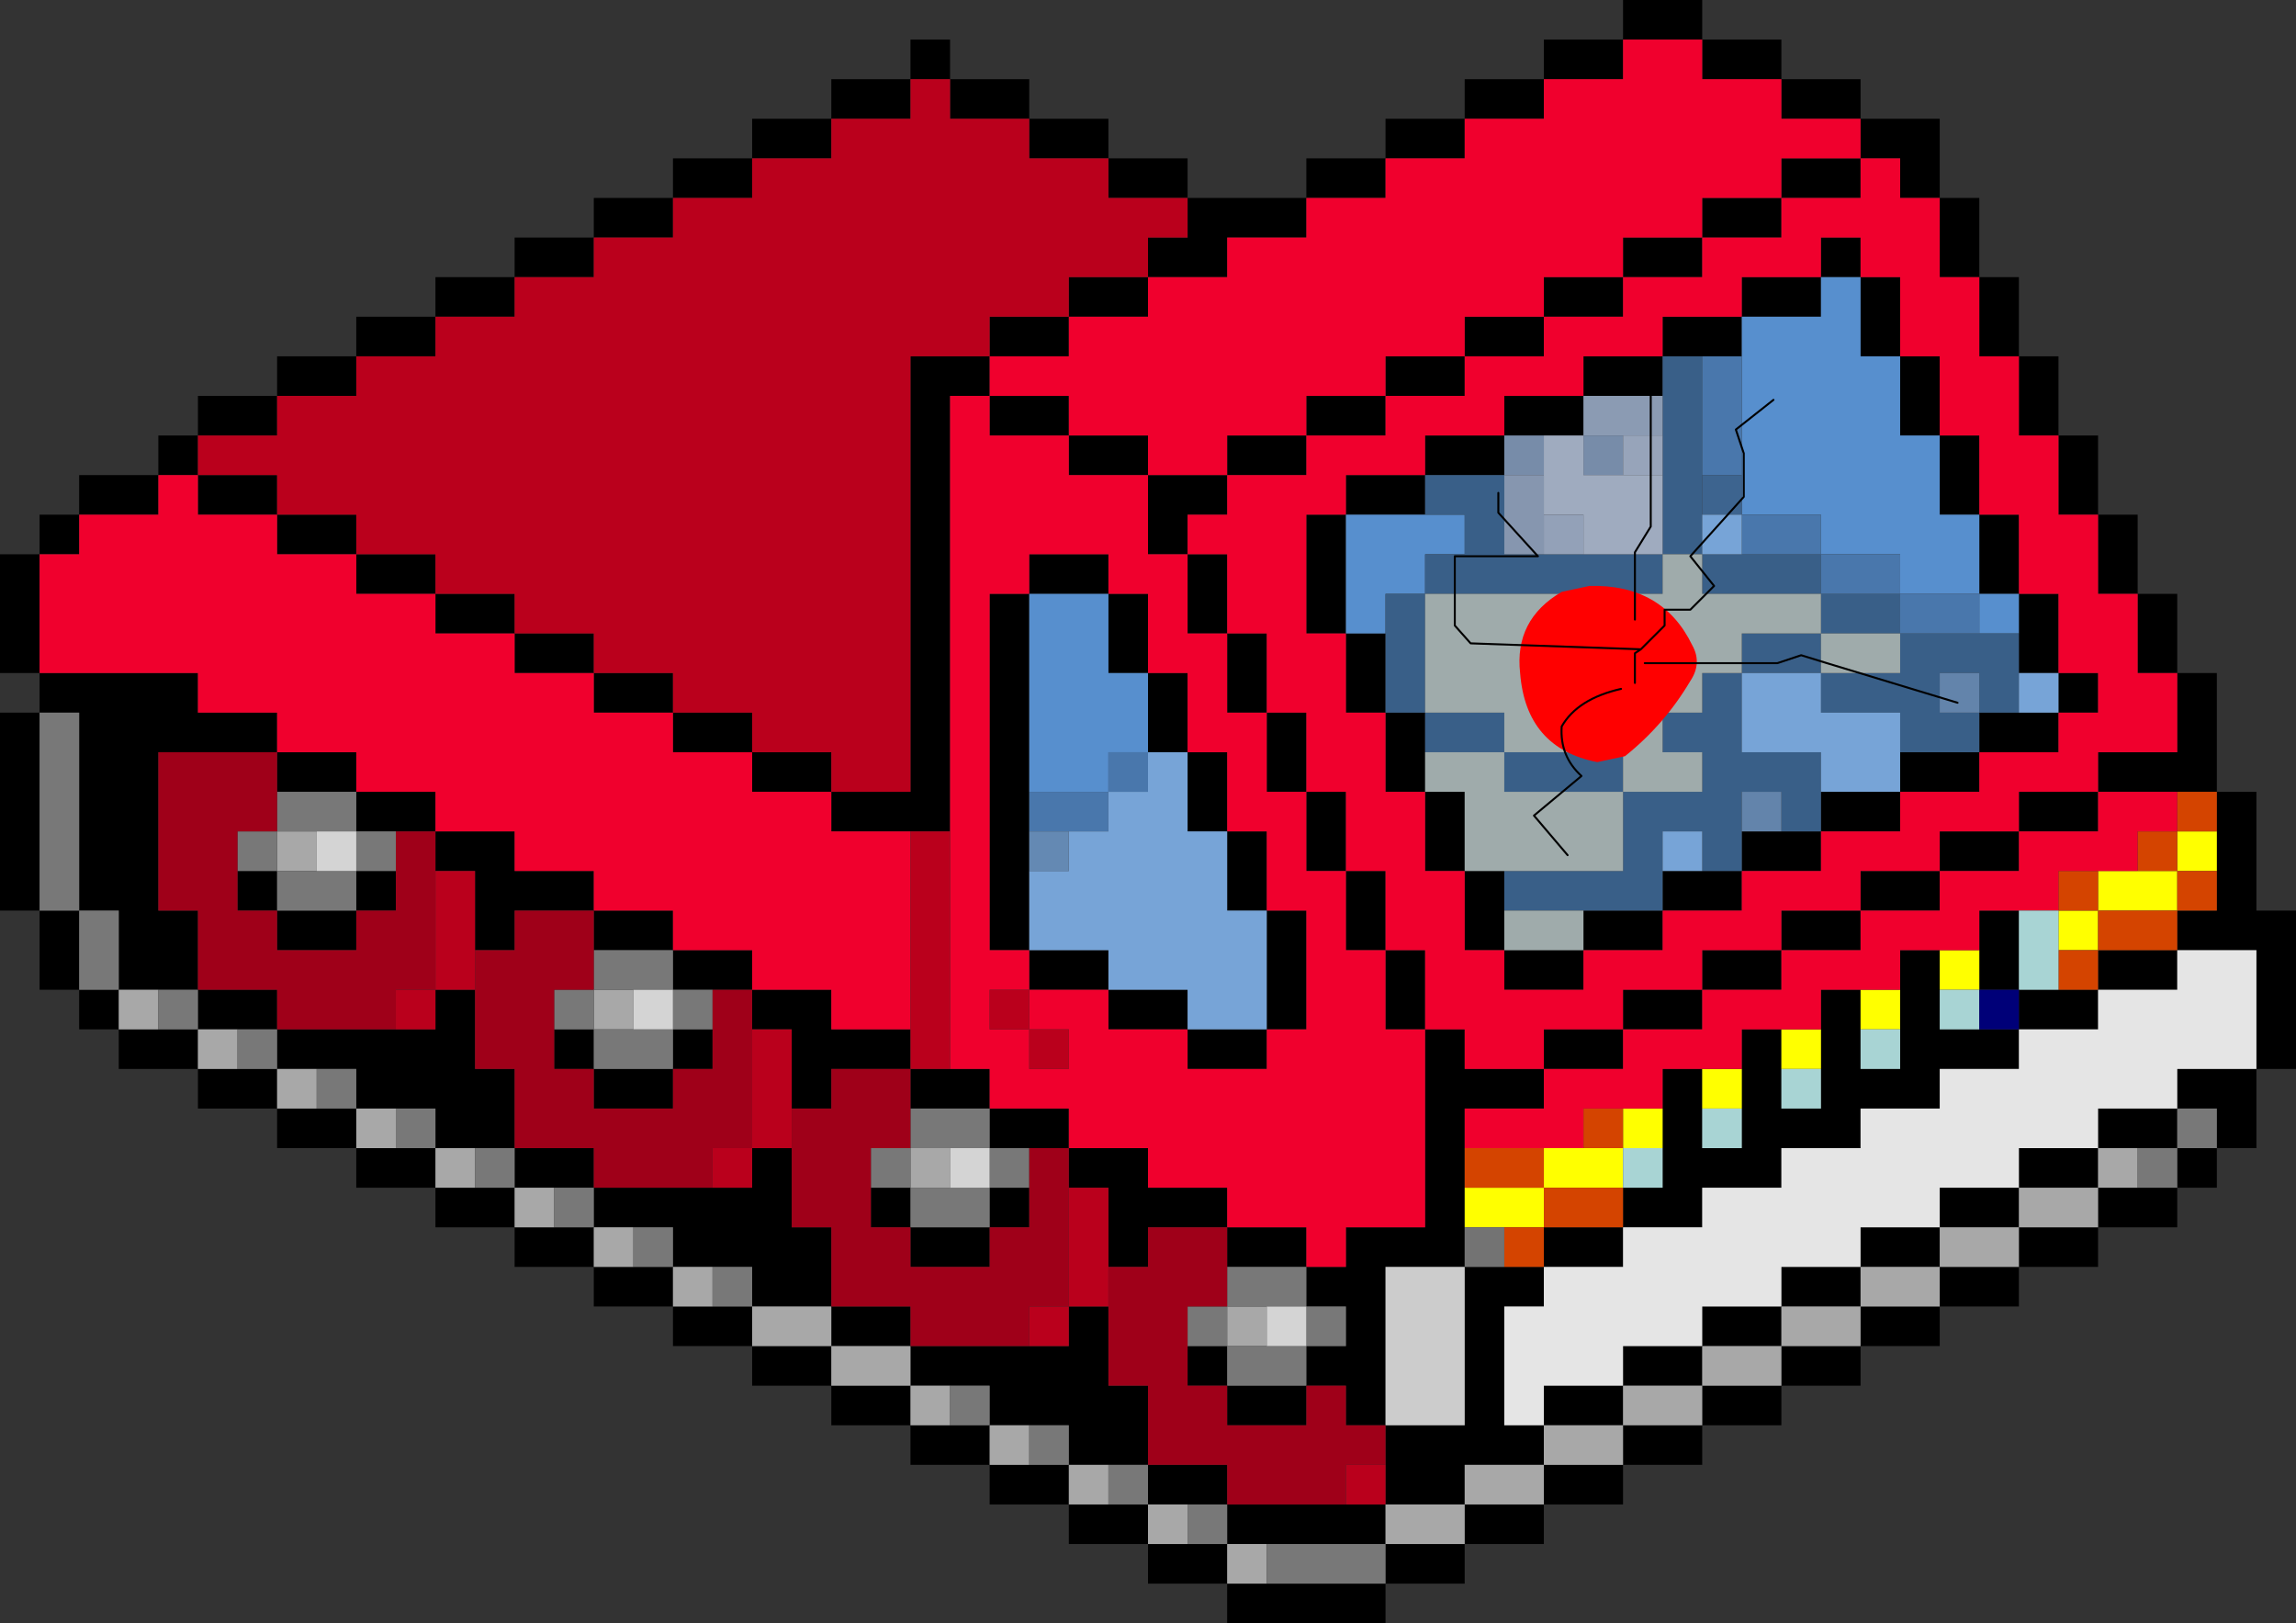
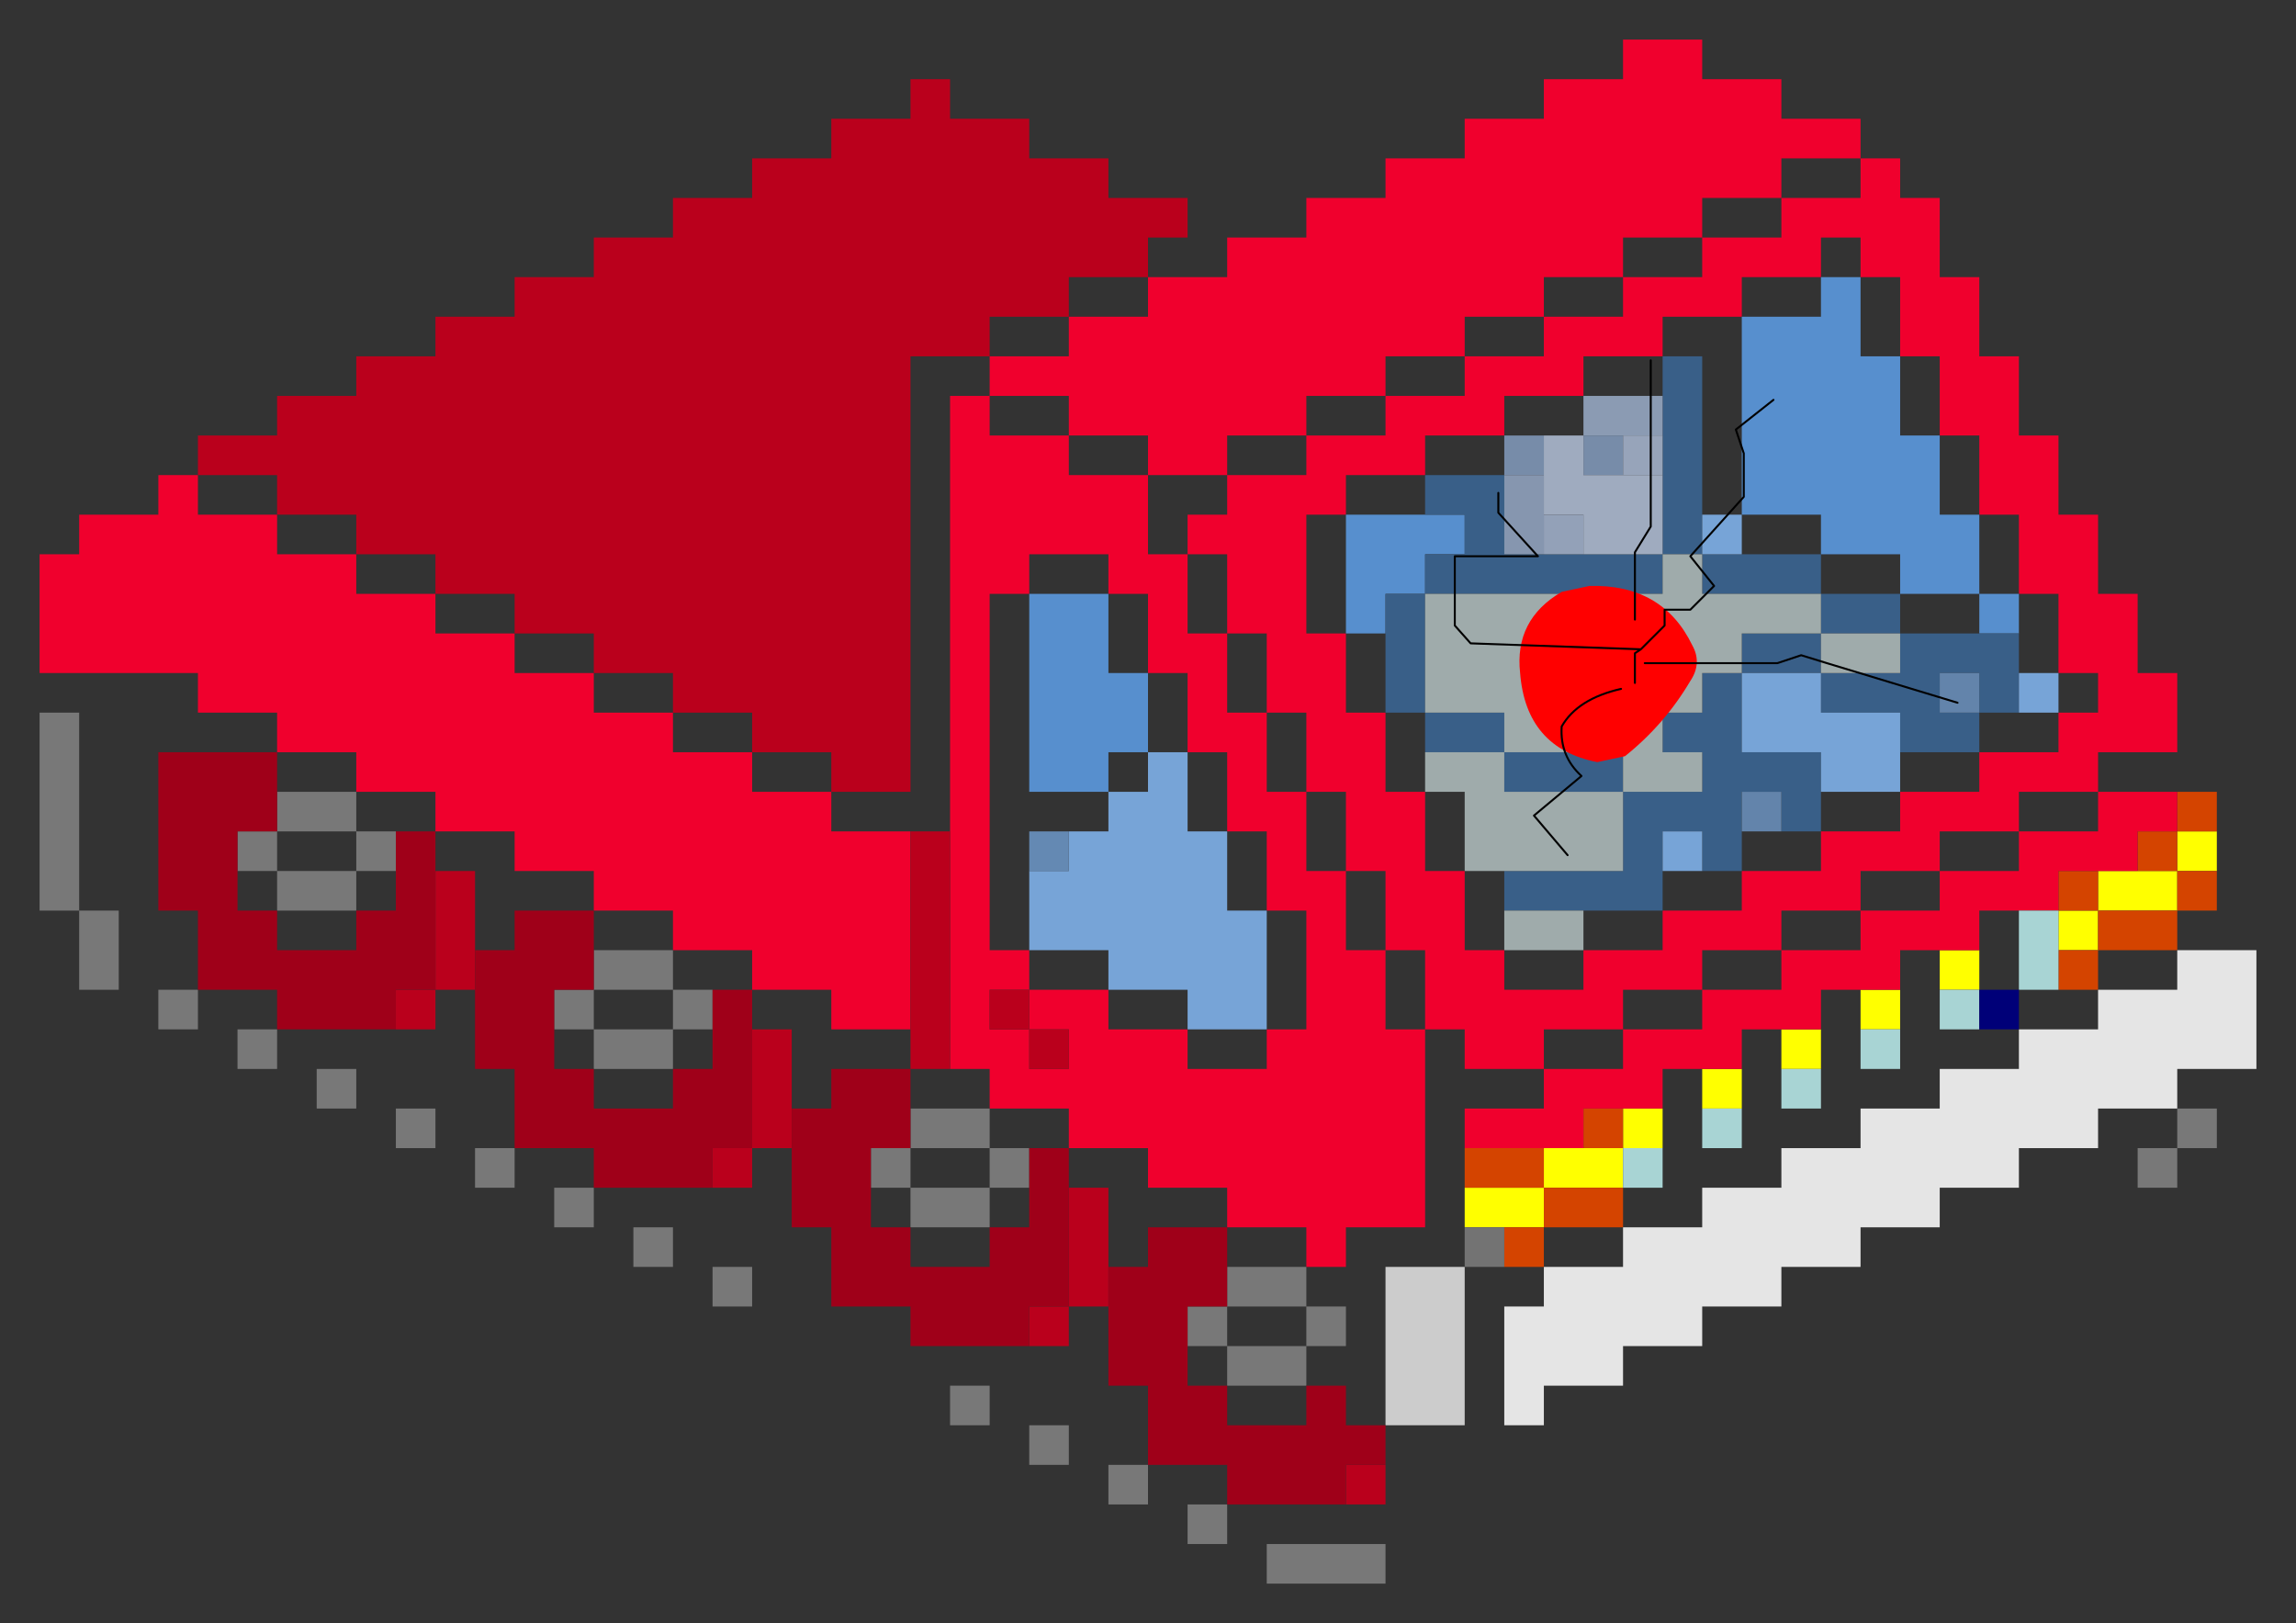
<svg xmlns="http://www.w3.org/2000/svg" height="41.0px" width="58.0px">
  <rect width="100%" height="100%" fill="#333333" stroke="none" />
  <g transform="matrix(1.0, 0.0, 0.0, 1.0, 24.05, 24.55)">
-     <path d="M16.95 -23.55 L16.95 -22.55 14.95 -22.55 14.95 -21.55 12.95 -21.55 12.95 -20.55 10.95 -20.55 10.95 -19.55 8.95 -19.55 8.95 -18.55 6.95 -18.55 6.95 -17.55 4.95 -17.55 4.95 -16.55 2.95 -16.55 2.95 -15.55 0.95 -15.55 0.95 -14.55 2.95 -14.55 2.95 -13.55 4.95 -13.55 4.95 -12.55 6.95 -12.55 6.95 -13.55 8.95 -13.55 8.95 -14.55 10.95 -14.55 10.95 -15.55 12.95 -15.55 12.95 -16.55 14.95 -16.55 14.95 -17.55 16.95 -17.55 16.95 -18.55 18.95 -18.55 18.95 -19.55 20.95 -19.55 20.95 -20.55 22.95 -20.55 22.95 -21.55 20.95 -21.55 20.95 -22.55 18.95 -22.55 18.95 -23.55 16.95 -23.55 16.95 -24.55 18.95 -24.55 18.95 -23.55 20.95 -23.55 20.95 -22.55 22.95 -22.55 22.95 -21.55 24.95 -21.55 24.95 -19.55 25.95 -19.55 25.95 -17.55 26.95 -17.55 26.95 -15.55 27.95 -15.55 27.95 -13.55 28.95 -13.55 28.95 -11.55 29.95 -11.55 29.95 -9.55 30.95 -9.55 30.95 -7.55 31.95 -7.55 31.95 -4.55 32.95 -4.55 32.95 -1.55 33.95 -1.55 33.95 2.45 32.95 2.45 32.95 4.45 31.95 4.45 31.95 5.45 30.95 5.45 30.95 6.45 28.95 6.45 28.95 7.45 26.95 7.45 26.95 8.45 24.95 8.45 24.95 9.45 22.95 9.45 22.95 10.45 20.95 10.45 20.95 11.45 18.95 11.45 18.95 12.45 16.95 12.45 16.95 13.45 14.95 13.45 14.95 14.45 12.95 14.45 12.95 15.45 10.95 15.45 10.95 16.45 6.95 16.45 6.95 15.45 4.95 15.45 4.95 14.45 2.95 14.45 2.95 13.45 0.95 13.45 0.95 12.45 -1.05 12.45 -1.05 11.45 -3.05 11.45 -3.05 10.45 -5.05 10.45 -5.05 9.45 -7.05 9.45 -7.05 8.45 -9.05 8.45 -9.05 7.45 -11.05 7.45 -11.05 6.45 -13.05 6.45 -13.05 5.45 -15.05 5.45 -15.05 4.45 -17.05 4.45 -17.05 3.45 -19.05 3.45 -19.05 2.45 -21.05 2.45 -21.05 1.45 -22.05 1.45 -22.05 0.45 -23.05 0.45 -23.05 -1.55 -24.05 -1.55 -24.05 -6.55 -23.05 -6.55 -23.05 -7.55 -24.05 -7.55 -24.05 -10.55 -23.05 -10.55 -23.05 -11.55 -22.05 -11.55 -22.05 -12.55 -20.05 -12.55 -20.05 -13.55 -19.05 -13.55 -19.05 -14.55 -17.05 -14.55 -17.05 -15.55 -15.05 -15.55 -15.05 -16.55 -13.05 -16.55 -13.05 -17.55 -11.05 -17.55 -11.05 -18.55 -9.05 -18.55 -9.05 -19.55 -7.05 -19.55 -7.05 -20.55 -5.05 -20.55 -5.05 -21.55 -3.05 -21.55 -3.05 -22.55 -1.05 -22.55 -1.05 -23.55 -0.05 -23.55 -0.05 -22.55 1.95 -22.55 1.95 -21.55 3.95 -21.55 3.95 -20.55 5.95 -20.55 5.95 -19.55 8.95 -19.55 8.95 -20.55 10.95 -20.55 10.95 -21.55 12.95 -21.55 12.95 -22.55 14.95 -22.55 14.95 -23.55 16.95 -23.55 M19.95 -16.55 L19.95 -17.55 21.95 -17.55 21.95 -18.55 22.95 -18.55 22.95 -17.55 23.95 -17.55 23.95 -15.55 24.95 -15.55 24.95 -13.55 25.95 -13.55 25.95 -11.55 26.95 -11.55 26.95 -9.55 27.95 -9.55 27.95 -7.55 28.95 -7.55 28.95 -6.55 27.95 -6.55 27.95 -5.55 25.95 -5.55 25.95 -4.55 23.95 -4.55 23.95 -3.55 21.95 -3.55 21.95 -2.55 19.95 -2.55 19.95 -1.55 17.95 -1.55 17.95 -0.55 15.95 -0.55 15.95 0.45 13.95 0.45 13.95 -0.55 12.95 -0.55 12.95 -2.55 11.95 -2.55 11.95 -4.55 10.95 -4.55 10.95 -6.55 9.95 -6.55 9.95 -8.55 8.95 -8.55 8.95 -11.55 9.95 -11.55 9.95 -12.55 11.95 -12.55 11.95 -13.55 13.95 -13.55 13.95 -14.55 15.95 -14.55 15.95 -15.55 17.95 -15.55 17.95 -16.55 19.95 -16.55 19.95 -15.55 18.95 -15.55 17.95 -15.55 17.95 -14.55 15.95 -14.55 15.95 -13.55 14.95 -13.55 13.95 -13.55 13.95 -12.55 11.95 -12.55 11.95 -11.55 9.95 -11.55 9.95 -8.55 10.95 -8.55 10.95 -6.55 11.95 -6.55 11.95 -5.55 11.95 -4.55 12.95 -4.55 12.95 -2.55 13.95 -2.55 13.95 -1.55 13.95 -0.55 15.95 -0.55 15.95 -1.55 17.95 -1.55 17.95 -2.55 18.95 -2.55 19.95 -2.55 19.95 -3.55 20.95 -3.55 21.95 -3.55 21.95 -4.55 23.95 -4.55 23.95 -5.55 25.95 -5.55 25.95 -6.55 26.95 -6.55 27.95 -6.55 27.95 -7.55 26.95 -7.55 26.95 -8.55 26.95 -9.55 25.95 -9.55 25.95 -11.55 24.95 -11.55 24.95 -13.55 23.95 -13.55 23.95 -15.55 22.95 -15.55 22.95 -17.55 21.95 -17.55 21.95 -16.55 19.95 -16.55 M16.95 -16.55 L14.95 -16.55 14.95 -15.55 12.95 -15.55 12.95 -14.55 10.95 -14.55 10.95 -13.55 8.95 -13.55 8.95 -12.55 6.95 -12.55 6.95 -11.55 5.95 -11.55 5.95 -10.55 6.95 -10.55 6.95 -8.55 7.95 -8.55 7.95 -6.55 8.95 -6.55 8.95 -4.55 9.95 -4.55 9.95 -2.55 10.95 -2.55 10.95 -0.55 11.95 -0.55 11.95 1.45 12.95 1.45 12.95 2.45 14.95 2.45 14.95 1.45 16.95 1.45 16.95 0.45 18.95 0.45 18.95 -0.55 20.95 -0.55 20.95 -1.55 22.95 -1.55 22.95 -2.55 24.95 -2.55 24.95 -3.55 26.95 -3.55 26.95 -4.55 28.95 -4.55 28.95 -5.55 30.95 -5.55 30.95 -7.55 29.95 -7.55 29.95 -9.55 28.95 -9.55 28.95 -11.55 27.95 -11.55 27.95 -13.55 26.95 -13.55 26.95 -15.55 25.95 -15.55 25.95 -17.55 24.95 -17.55 24.95 -19.55 23.95 -19.55 23.95 -20.55 22.95 -20.55 22.95 -19.55 20.95 -19.55 20.95 -18.55 18.95 -18.55 18.95 -17.55 16.95 -17.55 16.95 -16.55 M5.95 -18.55 L5.95 -19.55 3.95 -19.55 3.95 -20.55 1.95 -20.55 1.95 -21.55 -0.05 -21.55 -0.05 -22.55 -1.05 -22.55 -1.05 -21.55 -3.05 -21.55 -3.05 -20.55 -5.05 -20.55 -5.05 -19.55 -7.05 -19.55 -7.05 -18.55 -9.05 -18.55 -9.05 -17.55 -11.05 -17.55 -11.05 -16.55 -13.05 -16.55 -13.05 -15.55 -15.05 -15.55 -15.05 -14.55 -17.05 -14.55 -17.05 -13.55 -19.05 -13.55 -19.05 -12.55 -17.05 -12.55 -17.05 -11.55 -15.05 -11.55 -15.05 -10.55 -13.05 -10.55 -13.05 -9.55 -11.05 -9.55 -11.05 -8.55 -9.05 -8.55 -9.05 -7.55 -7.05 -7.55 -7.05 -6.55 -5.05 -6.55 -5.05 -5.55 -3.05 -5.55 -3.05 -4.55 -1.05 -4.55 -1.05 -15.55 0.95 -15.55 0.95 -16.55 2.95 -16.55 2.95 -17.55 4.95 -17.55 4.95 -18.55 5.95 -18.55 M-0.05 2.45 L0.95 2.45 0.95 3.45 2.95 3.45 2.95 4.45 4.95 4.45 4.95 5.45 6.95 5.45 6.95 6.45 8.95 6.45 8.95 7.45 9.95 7.45 9.95 6.45 11.95 6.45 11.95 1.45 10.95 1.45 10.95 -0.55 9.95 -0.55 9.95 -2.55 8.95 -2.55 8.95 -4.55 7.95 -4.55 7.95 -6.55 6.95 -6.55 6.95 -8.55 5.95 -8.55 5.95 -10.55 4.95 -10.55 4.95 -12.55 2.95 -12.55 2.95 -13.55 0.95 -13.55 0.95 -14.55 -0.05 -14.55 -0.05 -3.55 -1.05 -3.55 -3.05 -3.55 -3.05 -4.55 -5.05 -4.55 -5.05 -5.55 -7.05 -5.55 -7.05 -6.55 -9.05 -6.55 -9.05 -7.55 -11.05 -7.55 -11.05 -8.55 -13.05 -8.55 -13.05 -9.55 -15.05 -9.55 -15.05 -10.55 -17.05 -10.55 -17.05 -11.55 -19.05 -11.55 -19.05 -12.55 -20.05 -12.55 -20.05 -11.55 -22.05 -11.55 -22.05 -10.55 -23.05 -10.55 -23.05 -7.55 -19.05 -7.55 -19.05 -6.55 -17.05 -6.55 -17.05 -5.55 -20.05 -5.55 -20.05 -1.55 -19.05 -1.55 -19.05 0.45 -20.05 0.45 -21.05 0.45 -21.05 1.45 -20.05 1.45 -19.05 1.45 -19.05 2.45 -18.05 2.45 -17.05 2.45 -17.05 3.45 -16.05 3.45 -15.05 3.45 -15.05 4.45 -14.05 4.45 -13.05 4.45 -13.05 5.45 -12.05 5.45 -11.05 5.45 -11.05 6.45 -10.05 6.45 -9.05 6.45 -9.05 7.45 -8.05 7.45 -7.05 7.45 -7.05 8.45 -6.05 8.45 -5.05 8.45 -5.05 9.45 -3.05 9.45 -3.05 10.45 -1.05 10.45 -1.05 11.45 -0.05 11.45 0.95 11.45 0.95 12.45 1.95 12.45 2.95 12.45 2.95 13.45 3.95 13.45 4.95 13.45 4.95 14.45 5.95 14.45 6.95 14.45 6.95 15.45 7.95 15.45 10.95 15.45 10.95 14.45 12.95 14.45 12.95 13.45 14.95 13.45 14.95 12.45 16.95 12.45 16.95 11.45 18.95 11.45 18.95 10.45 20.95 10.45 20.95 9.45 22.95 9.45 22.95 8.45 24.95 8.45 24.95 7.45 26.95 7.45 26.95 6.45 28.95 6.45 28.95 5.45 29.95 5.45 30.95 5.45 30.95 4.45 31.95 4.45 31.95 3.45 30.95 3.45 30.95 2.45 32.95 2.45 32.95 -0.55 30.95 -0.55 30.95 -1.55 31.95 -1.55 31.95 -2.55 31.95 -3.55 31.95 -4.55 30.95 -4.55 28.95 -4.55 28.95 -3.55 26.95 -3.55 26.95 -2.55 24.95 -2.55 24.95 -1.55 22.95 -1.55 22.95 -0.55 20.95 -0.55 20.95 0.45 18.95 0.45 18.95 1.45 16.95 1.45 16.95 2.45 14.95 2.45 14.95 3.45 12.95 3.45 12.95 4.45 12.95 5.45 12.95 6.45 12.95 7.45 10.95 7.45 10.95 11.45 9.95 11.45 9.95 10.45 8.95 10.45 8.95 9.45 9.95 9.45 9.95 8.45 8.95 8.45 8.95 7.45 6.95 7.45 6.95 6.45 4.95 6.45 4.95 7.45 3.95 7.45 3.95 5.45 2.95 5.45 2.95 4.45 1.95 4.45 0.95 4.45 0.95 3.45 -1.05 3.45 -1.05 2.45 -0.05 2.45 M-21.05 0.45 L-21.05 -1.55 -22.05 -1.55 -22.05 -6.55 -23.05 -6.55 -23.05 -1.55 -22.05 -1.55 -22.05 0.45 -21.05 0.45 M1.95 0.45 L1.95 -0.55 0.95 -0.55 0.95 -9.55 1.95 -9.55 1.95 -10.55 3.95 -10.55 3.95 -9.55 4.95 -9.55 4.95 -7.55 5.95 -7.55 5.95 -5.55 6.95 -5.55 6.95 -3.55 7.95 -3.55 7.95 -1.55 8.95 -1.55 8.95 1.45 7.95 1.45 7.95 2.45 5.95 2.45 5.95 1.45 3.95 1.45 3.95 0.45 1.95 0.45 M1.95 -2.55 L1.95 -0.55 3.95 -0.55 3.95 0.45 5.95 0.45 5.95 1.45 7.95 1.45 7.95 -1.55 6.95 -1.55 6.95 -3.55 5.95 -3.55 5.95 -5.55 4.95 -5.55 4.95 -7.55 3.95 -7.55 3.95 -9.55 1.95 -9.55 1.95 -4.55 1.95 -3.55 1.95 -2.55 M28.95 -0.55 L30.95 -0.55 30.95 0.45 28.95 0.45 28.95 1.45 26.95 1.45 26.95 2.45 24.95 2.45 24.95 3.45 22.95 3.45 22.95 4.45 20.95 4.45 20.95 5.45 18.95 5.45 18.95 6.45 16.95 6.45 16.95 7.45 14.95 7.45 14.95 8.45 13.95 8.45 13.95 11.45 14.95 11.45 14.95 10.45 16.95 10.45 16.95 9.45 18.95 9.45 18.95 8.45 20.95 8.45 20.95 7.45 22.95 7.45 22.95 6.45 24.95 6.45 24.95 5.45 26.95 5.45 26.95 4.45 28.95 4.45 28.95 3.45 30.95 3.45 30.95 4.45 29.95 4.45 28.95 4.45 28.95 5.45 26.95 5.45 26.95 6.45 24.95 6.45 24.95 7.45 22.95 7.45 22.95 8.45 20.95 8.45 20.95 9.45 18.95 9.45 18.95 10.45 16.95 10.45 16.95 11.45 14.95 11.45 14.95 12.45 12.95 12.45 12.95 13.45 10.95 13.45 10.95 12.45 10.95 11.45 12.95 11.45 12.95 7.45 13.95 7.45 14.95 7.45 14.95 6.45 16.95 6.45 16.95 5.45 17.95 5.45 17.95 4.45 17.95 3.45 17.95 2.45 18.95 2.45 18.95 3.45 18.95 4.45 19.95 4.45 19.95 3.45 19.95 2.45 19.95 1.45 20.95 1.45 20.95 2.45 20.95 3.45 21.95 3.45 21.95 2.45 21.95 1.45 21.95 0.45 22.95 0.45 22.95 1.45 22.95 2.45 23.95 2.45 23.95 1.45 23.95 0.45 23.95 -0.55 24.95 -0.55 24.95 0.45 24.95 1.45 25.95 1.45 26.95 1.45 26.95 0.45 27.95 0.45 28.95 0.45 28.95 -0.55 M25.95 -0.55 L25.95 -1.55 26.95 -1.55 26.95 0.45 25.95 0.45 25.95 -0.55 M10.95 13.45 L10.95 14.45 7.95 14.45 6.95 14.45 6.95 13.45 5.95 13.45 4.95 13.45 4.95 12.45 3.95 12.45 2.95 12.45 2.95 11.45 1.95 11.45 0.95 11.45 0.95 10.45 -0.05 10.45 -1.05 10.45 -1.05 9.45 -3.05 9.45 -3.05 8.45 -5.05 8.45 -5.05 7.45 -6.05 7.45 -7.05 7.45 -7.05 6.45 -8.05 6.45 -9.05 6.45 -9.05 5.45 -10.05 5.45 -11.05 5.45 -11.05 4.45 -12.05 4.45 -13.05 4.45 -13.05 3.45 -14.05 3.45 -15.05 3.45 -15.05 2.45 -16.05 2.45 -17.05 2.45 -17.05 1.45 -14.05 1.45 -13.05 1.45 -13.05 0.45 -12.05 0.45 -12.05 2.45 -11.05 2.45 -11.05 4.45 -9.05 4.45 -9.05 5.45 -6.05 5.45 -5.05 5.45 -5.05 4.45 -4.05 4.45 -4.05 6.45 -3.05 6.45 -3.05 8.45 -1.05 8.45 -1.05 9.45 1.95 9.45 2.95 9.45 2.95 8.45 3.95 8.45 3.95 10.45 4.95 10.45 4.95 12.45 6.95 12.45 6.95 13.45 9.95 13.45 10.95 13.45 M6.95 9.45 L6.95 10.45 8.95 10.45 8.95 11.45 6.95 11.45 6.95 10.45 5.95 10.45 5.95 9.45 6.95 9.45 M-17.05 -4.55 L-17.05 -5.55 -15.05 -5.55 -15.05 -4.55 -13.05 -4.55 -13.05 -3.55 -11.05 -3.55 -11.05 -2.55 -9.05 -2.55 -9.05 -1.55 -7.05 -1.55 -7.05 -0.55 -5.05 -0.55 -5.05 0.45 -3.05 0.45 -3.05 1.45 -1.05 1.45 -1.05 2.45 -3.05 2.45 -3.05 3.45 -4.05 3.45 -4.05 1.45 -5.05 1.45 -5.05 0.45 -6.05 0.45 -7.05 0.45 -7.05 -0.55 -9.05 -0.55 -9.05 -1.55 -11.05 -1.55 -11.05 -0.55 -12.05 -0.55 -12.05 -2.55 -13.05 -2.55 -13.05 -3.55 -14.05 -3.55 -15.05 -3.55 -15.05 -4.55 -17.05 -4.55 M-6.05 1.45 L-6.05 2.45 -7.05 2.45 -7.05 3.45 -9.05 3.45 -9.05 2.45 -10.05 2.45 -10.05 1.45 -9.05 1.45 -9.05 2.45 -7.05 2.45 -7.05 1.45 -6.05 1.45 M-2.05 5.45 L-1.05 5.45 -1.05 6.45 -2.05 6.45 -2.05 5.45 M-1.05 6.45 L0.95 6.45 0.95 5.45 1.95 5.45 1.95 6.45 0.95 6.45 0.95 7.45 -1.05 7.45 -1.05 6.45 M-15.05 -1.55 L-15.05 -2.55 -14.05 -2.55 -14.05 -1.55 -15.05 -1.55 -15.05 -0.55 -17.05 -0.55 -17.05 -1.55 -18.05 -1.55 -18.05 -2.55 -17.05 -2.55 -17.05 -1.55 -15.05 -1.55 M-18.05 1.45 L-19.05 1.45 -19.05 0.45 -17.05 0.45 -17.05 1.45 -18.05 1.45" fill="#000000" fill-rule="evenodd" stroke="none" />
    <path d="M12.95 6.45 L12.95 5.45 14.95 5.45 14.95 4.45 15.95 4.45 16.95 4.45 16.95 3.45 17.95 3.45 17.95 4.45 16.95 4.45 16.95 5.45 14.95 5.45 14.95 6.45 13.95 6.45 12.95 6.45 M31.95 -3.55 L31.95 -2.55 30.95 -2.55 30.95 -3.55 31.95 -3.55 M30.95 -2.55 L30.95 -1.55 28.95 -1.55 28.95 -0.55 27.95 -0.55 27.95 -1.55 28.95 -1.55 28.95 -2.55 29.95 -2.55 30.95 -2.55 M24.95 0.45 L24.95 -0.55 25.95 -0.55 25.95 0.45 24.95 0.45 M23.95 0.45 L23.95 1.45 22.95 1.45 22.95 0.45 23.95 0.45 M21.95 1.45 L21.95 2.45 20.95 2.45 20.95 1.45 21.95 1.45 M19.95 2.45 L19.95 3.45 18.95 3.45 18.95 2.45 19.95 2.45" fill="#ffff00" fill-rule="evenodd" stroke="none" />
    <path d="M12.95 5.45 L12.95 4.45 14.95 4.45 14.95 5.45 12.95 5.45 M30.95 -4.55 L31.95 -4.55 31.95 -3.55 30.95 -3.55 30.95 -2.55 31.95 -2.55 31.95 -1.55 30.95 -1.55 30.95 -0.55 28.95 -0.55 28.95 -1.55 30.95 -1.55 30.95 -2.55 29.95 -2.55 29.95 -3.55 30.95 -3.55 30.95 -4.55 M28.95 -2.55 L28.95 -1.55 27.95 -1.55 27.95 -2.55 28.95 -2.55 M27.95 -0.55 L28.95 -0.55 28.95 0.45 27.95 0.45 27.95 -0.55 M16.95 5.45 L16.95 6.45 14.95 6.45 14.95 7.45 13.95 7.45 13.95 6.45 14.95 6.45 14.95 5.45 16.95 5.45 M15.95 4.45 L15.95 3.45 16.95 3.45 16.95 4.45 15.95 4.45" fill="#d44400" fill-rule="evenodd" stroke="none" />
    <path d="M16.95 -23.55 L18.95 -23.55 18.95 -22.55 20.95 -22.55 20.95 -21.55 22.95 -21.55 22.95 -20.55 20.95 -20.55 20.95 -19.55 18.95 -19.55 18.95 -18.55 16.95 -18.55 16.95 -17.55 14.95 -17.55 14.95 -16.55 12.95 -16.55 12.95 -15.55 10.95 -15.55 10.95 -14.55 8.95 -14.55 8.95 -13.55 6.95 -13.55 6.95 -12.55 4.95 -12.55 4.95 -13.55 2.95 -13.55 2.95 -14.55 0.95 -14.55 0.95 -15.55 2.95 -15.55 2.95 -16.55 4.95 -16.55 4.95 -17.55 6.95 -17.55 6.95 -18.55 8.95 -18.55 8.95 -19.55 10.95 -19.55 10.95 -20.55 12.95 -20.55 12.95 -21.55 14.95 -21.55 14.95 -22.55 16.95 -22.55 16.95 -23.55 M19.95 -16.55 L17.95 -16.55 17.95 -15.55 15.95 -15.55 15.95 -14.55 13.95 -14.55 13.95 -13.55 11.95 -13.55 11.95 -12.55 9.95 -12.55 9.95 -11.55 8.95 -11.55 8.95 -8.55 9.95 -8.55 9.95 -6.55 10.95 -6.55 10.95 -4.55 11.95 -4.55 11.95 -2.55 12.95 -2.55 12.95 -0.55 13.95 -0.55 13.95 0.45 15.95 0.45 15.95 -0.55 17.95 -0.55 17.95 -1.55 19.95 -1.55 19.95 -2.55 21.95 -2.55 21.95 -3.55 23.95 -3.55 23.95 -4.55 25.95 -4.55 25.95 -5.55 27.95 -5.55 27.95 -6.55 28.95 -6.55 28.95 -7.55 27.95 -7.55 27.95 -9.55 26.95 -9.55 26.95 -11.55 25.95 -11.55 25.95 -13.55 24.95 -13.55 24.95 -15.55 23.95 -15.55 23.95 -17.55 22.95 -17.55 22.95 -18.55 21.95 -18.55 21.95 -17.55 19.95 -17.55 19.95 -16.55 M16.95 -16.55 L16.95 -17.55 18.95 -17.55 18.95 -18.55 20.95 -18.55 20.95 -19.55 22.95 -19.55 22.95 -20.55 23.95 -20.55 23.95 -19.55 24.95 -19.55 24.95 -17.55 25.95 -17.55 25.95 -15.55 26.95 -15.55 26.95 -13.55 27.95 -13.55 27.95 -11.55 28.95 -11.55 28.95 -9.55 29.95 -9.55 29.95 -7.55 30.95 -7.55 30.95 -5.55 28.95 -5.55 28.95 -4.55 26.95 -4.55 26.95 -3.55 24.95 -3.55 24.95 -2.55 22.95 -2.55 22.95 -1.55 20.95 -1.55 20.95 -0.55 18.95 -0.55 18.95 0.45 16.95 0.45 16.95 1.45 14.95 1.45 14.95 2.45 12.95 2.45 12.95 1.45 11.95 1.45 11.95 -0.55 10.95 -0.55 10.95 -2.55 9.95 -2.55 9.95 -4.55 8.95 -4.55 8.95 -6.55 7.95 -6.55 7.95 -8.55 6.95 -8.55 6.95 -10.55 5.95 -10.55 5.95 -11.55 6.95 -11.55 6.95 -12.55 8.95 -12.55 8.95 -13.55 10.95 -13.55 10.95 -14.55 12.95 -14.55 12.95 -15.55 14.95 -15.55 14.95 -16.55 16.95 -16.55 M-0.05 -3.55 L-0.05 -14.55 0.95 -14.55 0.95 -13.55 2.95 -13.55 2.95 -12.55 4.95 -12.55 4.95 -10.55 5.95 -10.55 5.95 -8.55 6.95 -8.55 6.95 -6.55 7.95 -6.55 7.95 -4.55 8.95 -4.55 8.95 -2.55 9.95 -2.55 9.95 -0.55 10.95 -0.55 10.95 1.45 11.95 1.45 11.95 6.45 9.95 6.45 9.95 7.45 8.95 7.45 8.95 6.45 6.95 6.45 6.95 5.45 4.95 5.45 4.95 4.45 2.95 4.45 2.95 3.45 0.95 3.45 0.95 2.45 -0.05 2.45 -0.05 -3.55 M12.95 4.45 L12.95 3.45 14.95 3.45 14.95 2.45 16.95 2.45 16.95 1.45 18.95 1.45 18.95 0.45 20.95 0.45 20.95 -0.55 22.95 -0.55 22.95 -1.55 24.95 -1.55 24.95 -2.55 26.95 -2.55 26.95 -3.55 28.95 -3.55 28.95 -4.55 30.95 -4.55 30.95 -3.55 29.95 -3.55 29.95 -2.55 28.95 -2.55 27.95 -2.55 27.95 -1.55 26.95 -1.55 25.95 -1.55 25.95 -0.55 24.95 -0.55 23.95 -0.55 23.95 0.45 22.95 0.45 21.95 0.45 21.95 1.45 20.95 1.45 19.95 1.45 19.95 2.45 18.95 2.45 17.95 2.45 17.95 3.45 16.95 3.45 15.95 3.45 15.95 4.45 14.95 4.45 12.95 4.45 M-17.05 -5.55 L-17.05 -6.55 -19.05 -6.55 -19.05 -7.55 -23.05 -7.55 -23.05 -10.55 -22.05 -10.55 -22.05 -11.55 -20.05 -11.55 -20.05 -12.55 -19.05 -12.55 -19.05 -11.55 -17.05 -11.55 -17.05 -10.55 -15.05 -10.55 -15.05 -9.55 -13.05 -9.55 -13.05 -8.55 -11.05 -8.55 -11.05 -7.55 -9.05 -7.55 -9.05 -6.55 -7.05 -6.55 -7.05 -5.55 -5.05 -5.55 -5.05 -4.55 -3.05 -4.55 -3.05 -3.55 -1.05 -3.55 -1.05 1.45 -3.05 1.45 -3.05 0.45 -5.05 0.45 -5.05 -0.55 -7.05 -0.55 -7.05 -1.55 -9.05 -1.55 -9.05 -2.55 -11.05 -2.55 -11.05 -3.55 -13.05 -3.55 -13.05 -4.55 -15.05 -4.55 -15.05 -5.55 -17.05 -5.55 M1.95 0.45 L3.95 0.45 3.95 1.45 5.95 1.45 5.95 2.45 7.95 2.45 7.95 1.45 8.95 1.45 8.95 -1.55 7.95 -1.55 7.95 -3.55 6.95 -3.55 6.95 -5.55 5.95 -5.55 5.95 -7.55 4.95 -7.55 4.95 -9.55 3.95 -9.55 3.95 -10.55 1.95 -10.55 1.95 -9.55 0.95 -9.55 0.95 -0.55 1.95 -0.55 1.95 0.45 0.95 0.45 0.95 1.45 1.95 1.45 1.95 2.45 2.95 2.45 2.95 1.45 1.95 1.45 1.95 0.45" fill="#f0002d" fill-rule="evenodd" stroke="none" />
    <path d="M19.95 -16.55 L21.95 -16.55 21.95 -17.55 22.95 -17.55 22.95 -15.55 23.95 -15.55 23.95 -13.55 24.95 -13.55 24.95 -11.55 25.95 -11.55 25.95 -9.55 26.95 -9.55 26.95 -8.55 25.95 -8.55 25.95 -9.55 23.95 -9.55 23.95 -10.55 21.95 -10.55 21.95 -11.55 19.95 -11.55 19.95 -12.55 19.95 -15.55 19.95 -16.55 M10.95 -8.55 L9.95 -8.55 9.95 -11.55 11.95 -11.55 12.95 -11.55 12.95 -10.55 11.95 -10.55 11.95 -9.55 10.95 -9.55 10.95 -8.55 M1.95 -4.55 L1.95 -9.55 3.95 -9.55 3.95 -7.55 4.95 -7.55 4.95 -5.55 3.95 -5.55 3.95 -4.55 1.95 -4.55" fill="#578fce" fill-rule="evenodd" stroke="none" />
    <path d="M26.95 -8.55 L26.95 -7.55 26.95 -6.55 25.95 -6.55 25.95 -5.55 23.95 -5.55 23.95 -6.55 21.95 -6.55 21.95 -7.55 19.95 -7.55 19.95 -5.55 21.95 -5.55 21.95 -4.55 21.95 -3.55 20.95 -3.55 20.95 -4.55 19.95 -4.55 19.95 -3.55 19.95 -2.55 18.95 -2.55 18.95 -3.55 17.95 -3.55 17.95 -2.55 17.95 -1.55 15.95 -1.55 13.95 -1.55 13.95 -2.55 16.95 -2.55 16.95 -4.55 13.95 -4.55 13.95 -5.55 16.95 -5.55 16.95 -4.55 18.95 -4.55 18.95 -5.55 17.95 -5.55 17.95 -6.55 15.95 -6.55 15.95 -7.55 14.95 -7.55 14.95 -8.55 15.95 -8.55 15.95 -7.55 17.95 -7.55 17.95 -6.55 18.95 -6.55 18.95 -7.55 19.95 -7.55 19.95 -8.55 21.95 -8.55 21.95 -9.55 18.95 -9.55 18.95 -10.55 17.95 -10.55 17.95 -9.55 11.95 -9.55 11.95 -6.55 13.95 -6.55 13.95 -5.55 11.95 -5.55 11.95 -6.55 10.95 -6.55 10.95 -8.55 10.95 -9.55 11.95 -9.55 11.95 -10.55 12.95 -10.55 12.95 -11.55 11.95 -11.55 11.95 -12.55 13.95 -12.55 13.95 -10.55 14.95 -10.55 15.95 -10.55 17.95 -10.55 17.95 -12.55 17.95 -13.55 17.95 -14.55 17.95 -15.55 18.95 -15.55 18.95 -12.55 18.95 -11.55 18.95 -10.55 19.95 -10.55 21.95 -10.55 21.95 -9.55 23.95 -9.55 23.95 -8.55 21.95 -8.55 21.95 -7.55 23.95 -7.55 23.95 -8.55 25.95 -8.55 26.95 -8.55 M25.95 -6.55 L25.95 -7.55 24.95 -7.55 24.95 -6.55 25.95 -6.55" fill="#395f88" fill-rule="evenodd" stroke="none" />
-     <path d="M18.95 -15.55 L19.95 -15.55 19.95 -12.55 18.95 -12.55 18.95 -15.55 M4.95 -5.55 L4.95 -4.55 3.95 -4.55 3.95 -3.55 2.95 -3.55 1.95 -3.55 1.95 -4.55 3.95 -4.55 3.95 -5.55 4.95 -5.55 M19.95 -11.55 L21.95 -11.55 21.95 -10.55 23.95 -10.55 23.95 -9.55 25.95 -9.55 25.95 -8.55 23.95 -8.55 23.95 -9.55 21.95 -9.55 21.95 -10.55 19.95 -10.55 19.95 -11.55" fill="#4977ac" fill-rule="evenodd" stroke="none" />
-     <path d="M18.95 -12.55 L19.95 -12.55 19.95 -11.55 18.95 -11.55 18.95 -12.55" fill="#3d648f" fill-rule="evenodd" stroke="none" />
    <path d="M15.95 -13.55 L15.95 -14.55 17.95 -14.55 17.95 -13.55 16.95 -13.55 15.95 -13.55" fill="#8b9bb3" fill-rule="evenodd" stroke="none" />
    <path d="M13.95 -12.55 L13.95 -13.55 14.95 -13.55 14.95 -12.55 13.95 -12.55 M16.95 -12.55 L15.95 -12.55 15.95 -13.55 16.95 -13.55 16.95 -12.55" fill="#778ca9" fill-rule="evenodd" stroke="none" />
    <path d="M17.95 -12.55 L16.95 -12.55 16.95 -13.55 17.95 -13.55 17.95 -12.55" fill="#97a4ba" fill-rule="evenodd" stroke="none" />
    <path d="M14.95 -13.55 L15.95 -13.55 15.95 -12.55 16.95 -12.55 17.95 -12.55 17.95 -10.55 15.95 -10.55 15.95 -11.55 14.95 -11.55 14.95 -12.55 14.95 -13.55" fill="#9fabbf" fill-rule="evenodd" stroke="none" />
    <path d="M15.95 -1.55 L15.95 -0.55 13.95 -0.55 13.95 -1.55 15.95 -1.55 M13.95 -2.55 L12.95 -2.55 12.95 -4.55 11.95 -4.55 11.95 -5.55 13.95 -5.55 13.95 -6.55 11.95 -6.55 11.95 -9.55 17.95 -9.55 17.95 -10.55 18.95 -10.55 18.95 -9.55 21.95 -9.55 21.95 -8.55 19.95 -8.55 19.95 -7.55 18.95 -7.55 18.95 -6.55 17.95 -6.55 17.95 -7.55 15.95 -7.55 15.95 -8.55 14.95 -8.55 14.95 -7.55 15.95 -7.55 15.95 -6.55 17.95 -6.55 17.95 -5.55 18.95 -5.55 18.95 -4.55 16.95 -4.55 16.95 -5.55 13.95 -5.55 13.95 -4.55 16.95 -4.55 16.95 -2.55 13.95 -2.55 M23.95 -8.55 L23.95 -7.55 21.95 -7.55 21.95 -8.55 23.95 -8.55" fill="#9fabab" fill-rule="evenodd" stroke="none" />
    <path d="M26.95 -7.55 L27.95 -7.55 27.95 -6.55 26.95 -6.55 26.95 -7.55 M23.95 -5.55 L23.95 -4.55 21.95 -4.55 21.95 -5.55 19.95 -5.55 19.95 -7.55 21.95 -7.55 21.95 -6.55 23.95 -6.55 23.95 -5.55 M18.95 -2.55 L17.95 -2.55 17.95 -3.55 18.95 -3.55 18.95 -2.55 M4.95 -5.55 L5.95 -5.55 5.95 -3.55 6.95 -3.55 6.95 -1.55 7.95 -1.55 7.95 1.45 5.95 1.45 5.95 0.45 3.95 0.45 3.95 -0.55 1.95 -0.55 1.95 -2.55 2.95 -2.55 2.95 -3.55 3.95 -3.55 3.95 -4.55 4.95 -4.55 4.95 -5.55 M18.95 -11.55 L19.95 -11.55 19.95 -10.55 18.95 -10.55 18.95 -11.55" fill="#77a4d7" fill-rule="evenodd" stroke="none" />
    <path d="M14.95 -11.55 L15.95 -11.55 15.95 -10.55 14.95 -10.55 14.95 -11.55" fill="#93a1b8" fill-rule="evenodd" stroke="none" />
    <path d="M14.95 -12.55 L14.95 -11.55 14.95 -10.55 13.95 -10.55 13.95 -12.55 14.95 -12.55" fill="#8696af" fill-rule="evenodd" stroke="none" />
    <path d="M20.95 -3.55 L19.95 -3.55 19.95 -4.55 20.95 -4.55 20.95 -3.55 M25.95 -6.55 L24.95 -6.55 24.95 -7.55 25.95 -7.55 25.95 -6.55" fill="#6384ab" fill-rule="evenodd" stroke="none" />
    <path d="M30.95 -0.55 L32.95 -0.55 32.95 2.45 30.95 2.45 30.95 3.45 28.95 3.45 28.95 4.45 26.95 4.45 26.95 5.45 24.95 5.45 24.95 6.45 22.95 6.45 22.95 7.45 20.95 7.45 20.95 8.45 18.95 8.45 18.95 9.45 16.95 9.45 16.95 10.45 14.95 10.45 14.95 11.45 13.95 11.45 13.95 8.45 14.95 8.45 14.95 7.45 16.95 7.45 16.95 6.45 18.95 6.45 18.95 5.45 20.95 5.45 20.95 4.45 22.95 4.45 22.95 3.45 24.95 3.45 24.95 2.45 26.95 2.45 26.95 1.45 28.95 1.45 28.95 0.45 30.95 0.45 30.95 -0.55" fill="#e5e5e5" fill-rule="evenodd" stroke="none" />
    <path d="M27.95 -1.55 L27.95 -0.55 27.95 0.45 26.95 0.45 26.95 -1.55 27.95 -1.55 M25.95 1.45 L24.95 1.45 24.95 0.45 25.95 0.45 25.95 1.45 M23.95 1.45 L23.95 2.45 22.95 2.45 22.95 1.45 23.95 1.45 M21.95 2.45 L21.95 3.45 20.95 3.45 20.95 2.45 21.95 2.45 M19.95 3.45 L19.95 4.45 18.95 4.45 18.95 3.45 19.95 3.45 M17.95 4.45 L17.95 5.45 16.95 5.45 16.95 4.45 17.95 4.45" fill="#a8d4d4" fill-rule="evenodd" stroke="none" />
    <path d="M26.95 0.45 L26.95 1.45 25.95 1.45 25.95 0.45 26.95 0.45" fill="#000078" fill-rule="evenodd" stroke="none" />
-     <path d="M29.95 5.45 L28.95 5.45 28.95 6.45 26.95 6.45 26.95 7.45 24.95 7.45 24.95 8.45 22.95 8.45 22.95 9.45 20.95 9.45 20.95 10.45 18.95 10.45 18.95 11.45 16.95 11.45 16.95 12.45 14.95 12.45 14.95 13.45 12.95 13.45 12.95 14.45 10.95 14.45 10.95 13.45 12.95 13.45 12.95 12.45 14.95 12.45 14.95 11.45 16.95 11.45 16.95 10.45 18.95 10.45 18.95 9.45 20.95 9.45 20.95 8.45 22.95 8.45 22.95 7.45 24.95 7.45 24.95 6.45 26.95 6.45 26.95 5.45 28.95 5.45 28.95 4.45 29.95 4.45 29.95 5.45 M7.95 15.45 L6.95 15.45 6.95 14.45 7.95 14.45 7.95 15.45 M5.95 14.45 L4.95 14.45 4.95 13.45 5.95 13.45 5.95 14.45 M3.95 13.45 L2.95 13.45 2.95 12.45 3.95 12.45 3.95 13.45 M1.95 12.45 L0.95 12.45 0.95 11.45 1.95 11.45 1.95 12.45 M-0.05 11.45 L-1.05 11.45 -1.05 10.45 -3.05 10.45 -3.05 9.45 -5.05 9.45 -5.05 8.45 -3.05 8.45 -3.05 9.45 -1.05 9.45 -1.05 10.45 -0.05 10.45 -0.05 11.45 M-6.05 8.45 L-7.05 8.45 -7.05 7.45 -6.05 7.45 -6.05 8.45 M-8.05 7.45 L-9.05 7.45 -9.05 6.45 -8.05 6.45 -8.05 7.45 M-10.05 6.45 L-11.05 6.45 -11.05 5.45 -10.05 5.45 -10.05 6.45 M-12.05 5.45 L-13.05 5.45 -13.05 4.45 -12.05 4.45 -12.05 5.45 M-14.05 4.45 L-15.05 4.45 -15.05 3.45 -14.05 3.45 -14.05 4.45 M-16.05 3.45 L-17.05 3.45 -17.05 2.45 -16.05 2.45 -16.05 3.45 M-18.05 2.45 L-19.05 2.45 -19.05 1.45 -18.05 1.45 -18.05 2.45 M-20.05 1.45 L-21.05 1.45 -21.05 0.45 -20.05 0.45 -20.05 1.45 M7.95 8.45 L7.95 9.45 6.95 9.45 6.95 8.45 7.95 8.45 M-0.05 5.45 L-1.05 5.45 -1.05 4.45 -0.05 4.45 -0.05 5.45 M-8.05 1.45 L-9.05 1.45 -9.05 0.45 -8.05 0.45 -8.05 1.45 M-16.05 -2.55 L-17.05 -2.55 -17.05 -3.55 -16.05 -3.55 -16.05 -2.55" fill="#a8a8a8" fill-rule="evenodd" stroke="none" />
    <path d="M-1.05 3.45 L0.95 3.45 0.95 4.45 1.95 4.45 1.95 5.45 0.95 5.45 0.95 6.45 -1.05 6.45 -1.05 5.45 -2.05 5.45 -2.05 4.45 -1.05 4.45 -1.05 3.45 M6.95 7.45 L8.95 7.45 8.95 8.45 9.95 8.45 9.95 9.45 8.95 9.45 8.95 10.45 6.95 10.45 6.95 9.45 7.95 9.45 8.95 9.45 8.95 8.45 7.95 8.45 6.95 8.45 6.95 9.45 5.95 9.45 5.95 8.45 6.95 8.45 6.95 7.45 M30.95 3.45 L31.95 3.45 31.95 4.45 30.95 4.45 30.95 5.45 29.95 5.45 29.95 4.45 30.95 4.45 30.95 3.45 M10.95 14.45 L10.95 15.45 7.95 15.45 7.95 14.45 10.95 14.45 M6.95 14.45 L5.95 14.45 5.95 13.45 6.95 13.45 6.95 14.45 M4.95 13.45 L3.95 13.45 3.95 12.45 4.95 12.45 4.95 13.45 M2.95 12.45 L1.95 12.45 1.95 11.45 2.95 11.45 2.95 12.45 M0.95 11.45 L-0.05 11.45 -0.05 10.45 0.95 10.45 0.95 11.45 M-5.05 8.45 L-6.05 8.45 -6.05 7.45 -5.05 7.45 -5.05 8.45 M-7.05 7.45 L-8.05 7.45 -8.05 6.45 -7.05 6.45 -7.05 7.45 M-9.05 6.45 L-10.05 6.45 -10.05 5.45 -9.05 5.45 -9.05 6.45 M-11.05 5.45 L-12.05 5.45 -12.05 4.45 -11.05 4.45 -11.05 5.45 M-13.05 4.45 L-14.05 4.45 -14.05 3.45 -13.05 3.45 -13.05 4.45 M-15.05 3.45 L-16.05 3.45 -16.05 2.45 -15.05 2.45 -15.05 3.45 M-17.05 2.45 L-18.05 2.45 -18.05 1.45 -17.05 1.45 -17.05 2.45 M-19.05 1.45 L-20.05 1.45 -20.05 0.45 -19.05 0.45 -19.05 1.45 M-21.05 0.45 L-22.05 0.45 -22.05 -1.55 -23.05 -1.55 -23.05 -6.55 -22.05 -6.55 -22.05 -1.55 -21.05 -1.55 -21.05 0.45 M-17.05 -4.55 L-15.05 -4.55 -15.05 -3.55 -14.05 -3.55 -14.05 -2.55 -15.05 -2.55 -15.05 -1.55 -17.05 -1.55 -17.05 -2.55 -16.05 -2.55 -15.05 -2.55 -15.05 -3.55 -16.05 -3.55 -17.05 -3.55 -17.05 -2.55 -18.05 -2.55 -18.05 -3.55 -17.05 -3.55 -17.05 -4.55 M-6.05 0.45 L-6.05 1.45 -7.05 1.45 -7.05 2.45 -9.05 2.45 -9.05 1.45 -10.05 1.45 -10.05 0.45 -9.05 0.45 -9.05 -0.55 -7.05 -0.55 -7.05 0.45 -6.05 0.45 M-0.05 5.45 L0.95 5.45 0.95 4.45 -0.05 4.45 -1.05 4.45 -1.05 5.45 -0.05 5.45 M-8.05 0.45 L-9.05 0.45 -9.05 1.45 -8.05 1.45 -7.05 1.45 -7.05 0.45 -8.05 0.45" fill="#787878" fill-rule="evenodd" stroke="none" />
    <path d="M12.95 7.45 L12.95 6.45 13.95 6.45 13.95 7.45 12.95 7.45" fill="#737373" fill-rule="evenodd" stroke="none" />
    <path d="M10.95 11.45 L10.95 7.45 12.95 7.45 12.95 11.45 10.95 11.45" fill="#cccccc" fill-rule="evenodd" stroke="none" />
    <path d="M5.95 -18.55 L4.95 -18.55 4.95 -17.55 2.95 -17.55 2.95 -16.55 0.95 -16.55 0.95 -15.55 -1.05 -15.55 -1.05 -4.55 -3.05 -4.55 -3.05 -5.55 -5.05 -5.55 -5.05 -6.55 -7.05 -6.55 -7.05 -7.55 -9.05 -7.55 -9.05 -8.55 -11.05 -8.55 -11.05 -9.55 -13.05 -9.55 -13.05 -10.55 -15.05 -10.55 -15.05 -11.55 -17.05 -11.55 -17.05 -12.55 -19.05 -12.55 -19.05 -13.55 -17.05 -13.55 -17.05 -14.55 -15.05 -14.55 -15.05 -15.55 -13.05 -15.55 -13.05 -16.55 -11.05 -16.55 -11.05 -17.55 -9.05 -17.55 -9.05 -18.55 -7.05 -18.55 -7.05 -19.55 -5.05 -19.55 -5.05 -20.55 -3.05 -20.55 -3.05 -21.55 -1.05 -21.55 -1.05 -22.55 -0.05 -22.55 -0.05 -21.55 1.95 -21.55 1.95 -20.55 3.95 -20.55 3.95 -19.55 5.95 -19.55 5.95 -18.55 M-0.05 -3.55 L-0.05 2.45 -1.05 2.45 -1.05 1.45 -1.05 -3.55 -0.05 -3.55 M2.95 5.45 L3.95 5.45 3.95 7.45 3.95 8.45 2.95 8.45 2.95 9.45 1.95 9.45 1.95 8.45 2.95 8.45 2.95 5.45 M1.95 0.45 L1.95 1.45 2.95 1.45 2.95 2.45 1.95 2.45 1.95 1.45 0.95 1.45 0.95 0.45 1.95 0.45 M10.95 12.45 L10.95 13.45 9.95 13.45 9.95 12.45 10.95 12.45 M-5.05 1.45 L-4.05 1.45 -4.05 3.45 -4.05 4.45 -5.05 4.45 -5.05 5.45 -6.05 5.45 -6.05 4.45 -5.05 4.45 -5.05 1.45 M-12.05 -0.55 L-12.05 0.45 -13.05 0.45 -13.05 1.45 -14.05 1.45 -14.05 0.45 -13.05 0.45 -13.05 -2.55 -12.05 -2.55 -12.05 -0.55" fill="#ba001c" fill-rule="evenodd" stroke="none" />
    <path d="M2.95 -3.55 L2.95 -2.55 1.95 -2.55 1.95 -3.55 2.95 -3.55" fill="#6489b3" fill-rule="evenodd" stroke="none" />
    <path d="M-1.05 2.45 L-1.05 3.45 -1.05 4.45 -2.05 4.45 -2.05 5.45 -2.05 6.45 -1.05 6.45 -1.05 7.45 0.95 7.45 0.95 6.45 1.95 6.45 1.95 5.45 1.95 4.45 2.95 4.45 2.95 5.45 2.95 8.45 1.95 8.45 1.95 9.45 -1.05 9.45 -1.05 8.45 -3.05 8.45 -3.05 6.45 -4.05 6.45 -4.05 4.45 -4.05 3.45 -3.05 3.45 -3.05 2.45 -1.05 2.45 M3.95 7.45 L4.95 7.45 4.95 6.45 6.95 6.45 6.95 7.45 6.95 8.45 5.95 8.45 5.95 9.45 5.95 10.45 6.95 10.45 6.95 11.45 8.95 11.45 8.95 10.45 9.95 10.45 9.95 11.45 10.95 11.45 10.95 12.45 9.95 12.45 9.95 13.45 6.95 13.45 6.95 12.45 4.95 12.45 4.95 10.45 3.95 10.45 3.95 8.45 3.95 7.45 M-19.05 0.45 L-19.05 -1.55 -20.05 -1.55 -20.05 -5.55 -17.05 -5.55 -17.05 -4.55 -17.05 -3.55 -18.05 -3.55 -18.05 -2.55 -18.05 -1.55 -17.05 -1.55 -17.05 -0.55 -15.05 -0.55 -15.05 -1.55 -14.05 -1.55 -14.05 -2.55 -14.05 -3.55 -13.05 -3.55 -13.05 -2.55 -13.05 0.45 -14.05 0.45 -14.05 1.45 -17.05 1.45 -17.05 0.45 -19.05 0.45 M-6.05 0.45 L-5.05 0.45 -5.05 1.45 -5.05 4.45 -6.05 4.45 -6.05 5.45 -9.05 5.45 -9.05 4.45 -11.05 4.45 -11.05 2.45 -12.05 2.45 -12.05 0.45 -12.05 -0.55 -11.05 -0.55 -11.05 -1.55 -9.05 -1.55 -9.05 -0.55 -9.05 0.45 -10.05 0.45 -10.05 1.45 -10.05 2.45 -9.05 2.45 -9.05 3.45 -7.05 3.45 -7.05 2.45 -6.05 2.45 -6.05 1.45 -6.05 0.45" fill="#9f0019" fill-rule="evenodd" stroke="none" />
-     <path d="M7.95 8.45 L8.95 8.45 8.95 9.45 7.95 9.45 7.95 8.45 M0.95 5.45 L-0.05 5.45 -0.05 4.45 0.95 4.45 0.95 5.45 M-8.05 1.45 L-8.05 0.45 -7.05 0.45 -7.05 1.45 -8.05 1.45 M-15.05 -3.55 L-15.05 -2.55 -16.05 -2.55 -16.05 -3.55 -15.05 -3.55" fill="#d4d4d4" fill-rule="evenodd" stroke="none" />
    <path d="M18.7 -8.25 Q18.95 -7.8 18.65 -7.35 18.0 -6.25 17.0 -5.45 L16.3 -5.3 Q14.5 -5.65 14.35 -7.55 14.2 -8.9 15.4 -9.6 L16.1 -9.75 Q17.95 -9.8 18.7 -8.25" fill="#ff0000" fill-rule="evenodd" stroke="none" />
    <path d="M13.8 -12.1 L13.8 -11.6 14.8 -10.5 12.7 -10.5 12.7 -8.75 13.1 -8.3 17.4 -8.15 18.0 -8.75 18.0 -9.15 18.65 -9.15 19.25 -9.75 18.65 -10.5 20.0 -12.0 20.0 -13.1 19.8 -13.7 20.75 -14.45 M17.25 -8.9 L17.25 -10.6 17.65 -11.25 17.65 -15.45 M16.9 -7.15 Q15.8 -6.9 15.4 -6.2 15.35 -5.45 15.9 -4.95 L14.7 -3.95 15.55 -2.95 M17.25 -7.3 L17.25 -8.05 17.4 -8.15 M17.5 -7.8 L20.85 -7.8 21.45 -8.0 22.1 -7.8 25.4 -6.8" fill="none" stroke="#000000" stroke-linecap="round" stroke-linejoin="round" stroke-width="0.05" />
  </g>
</svg>